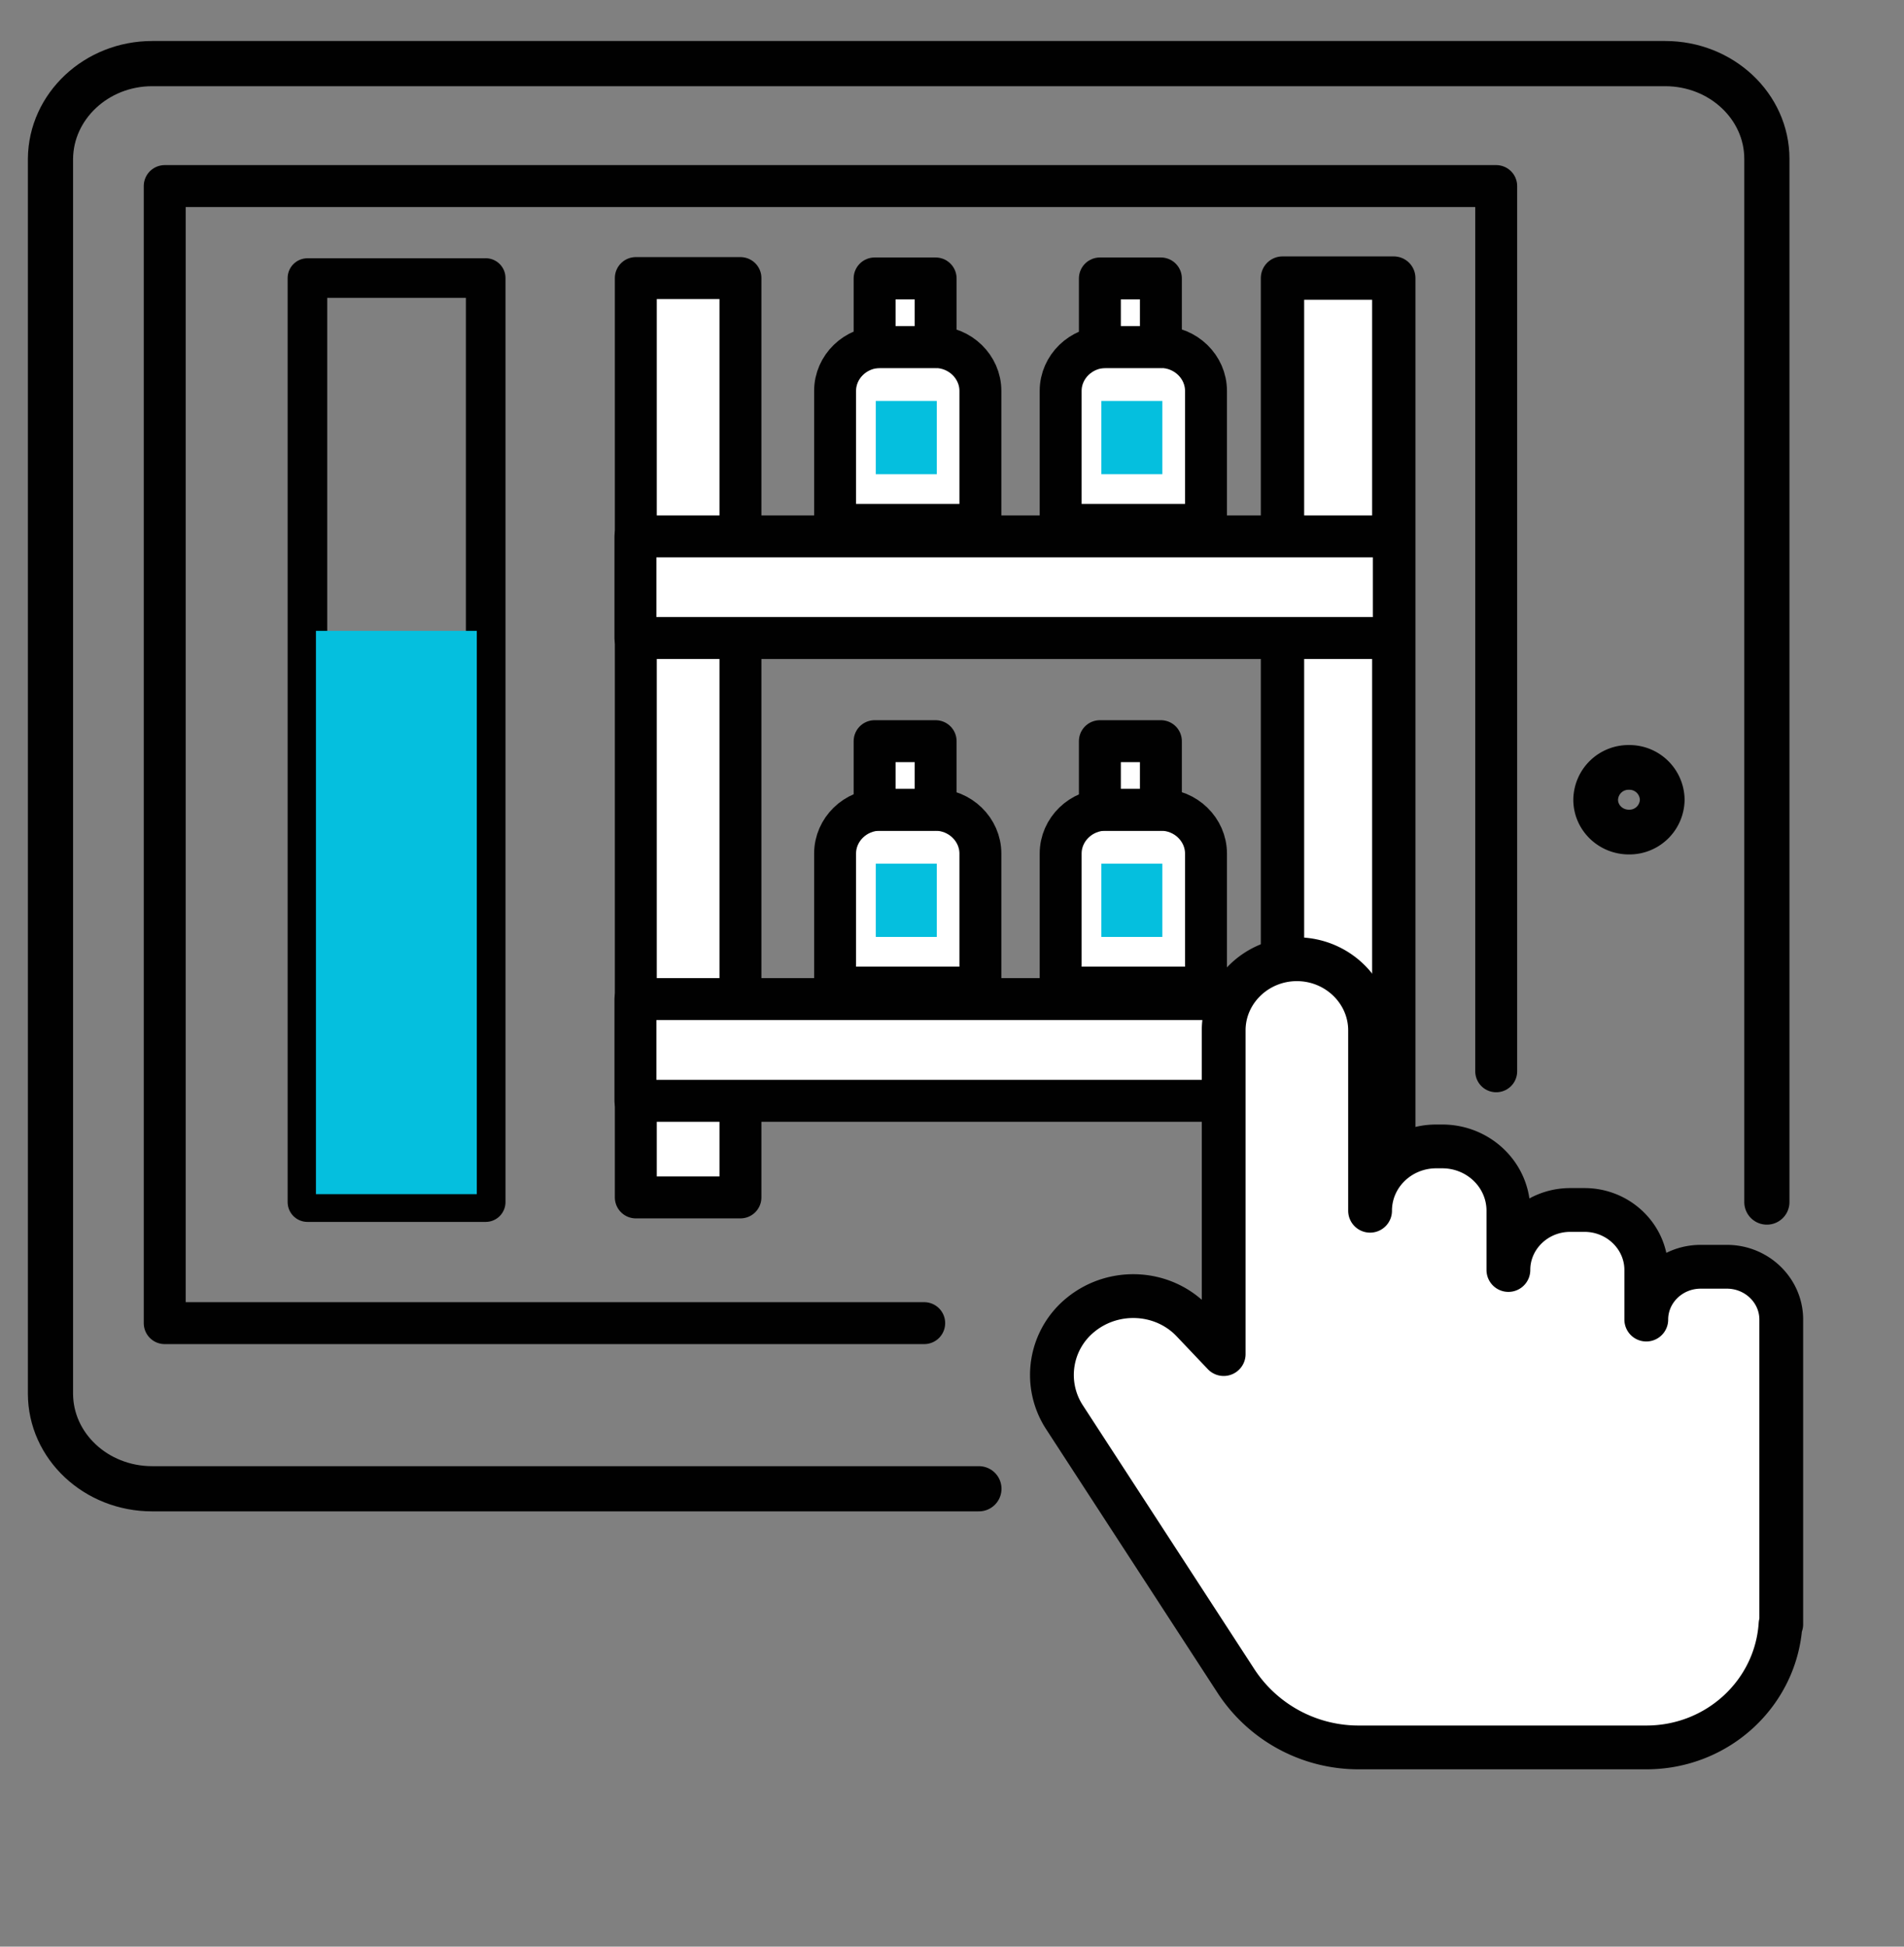
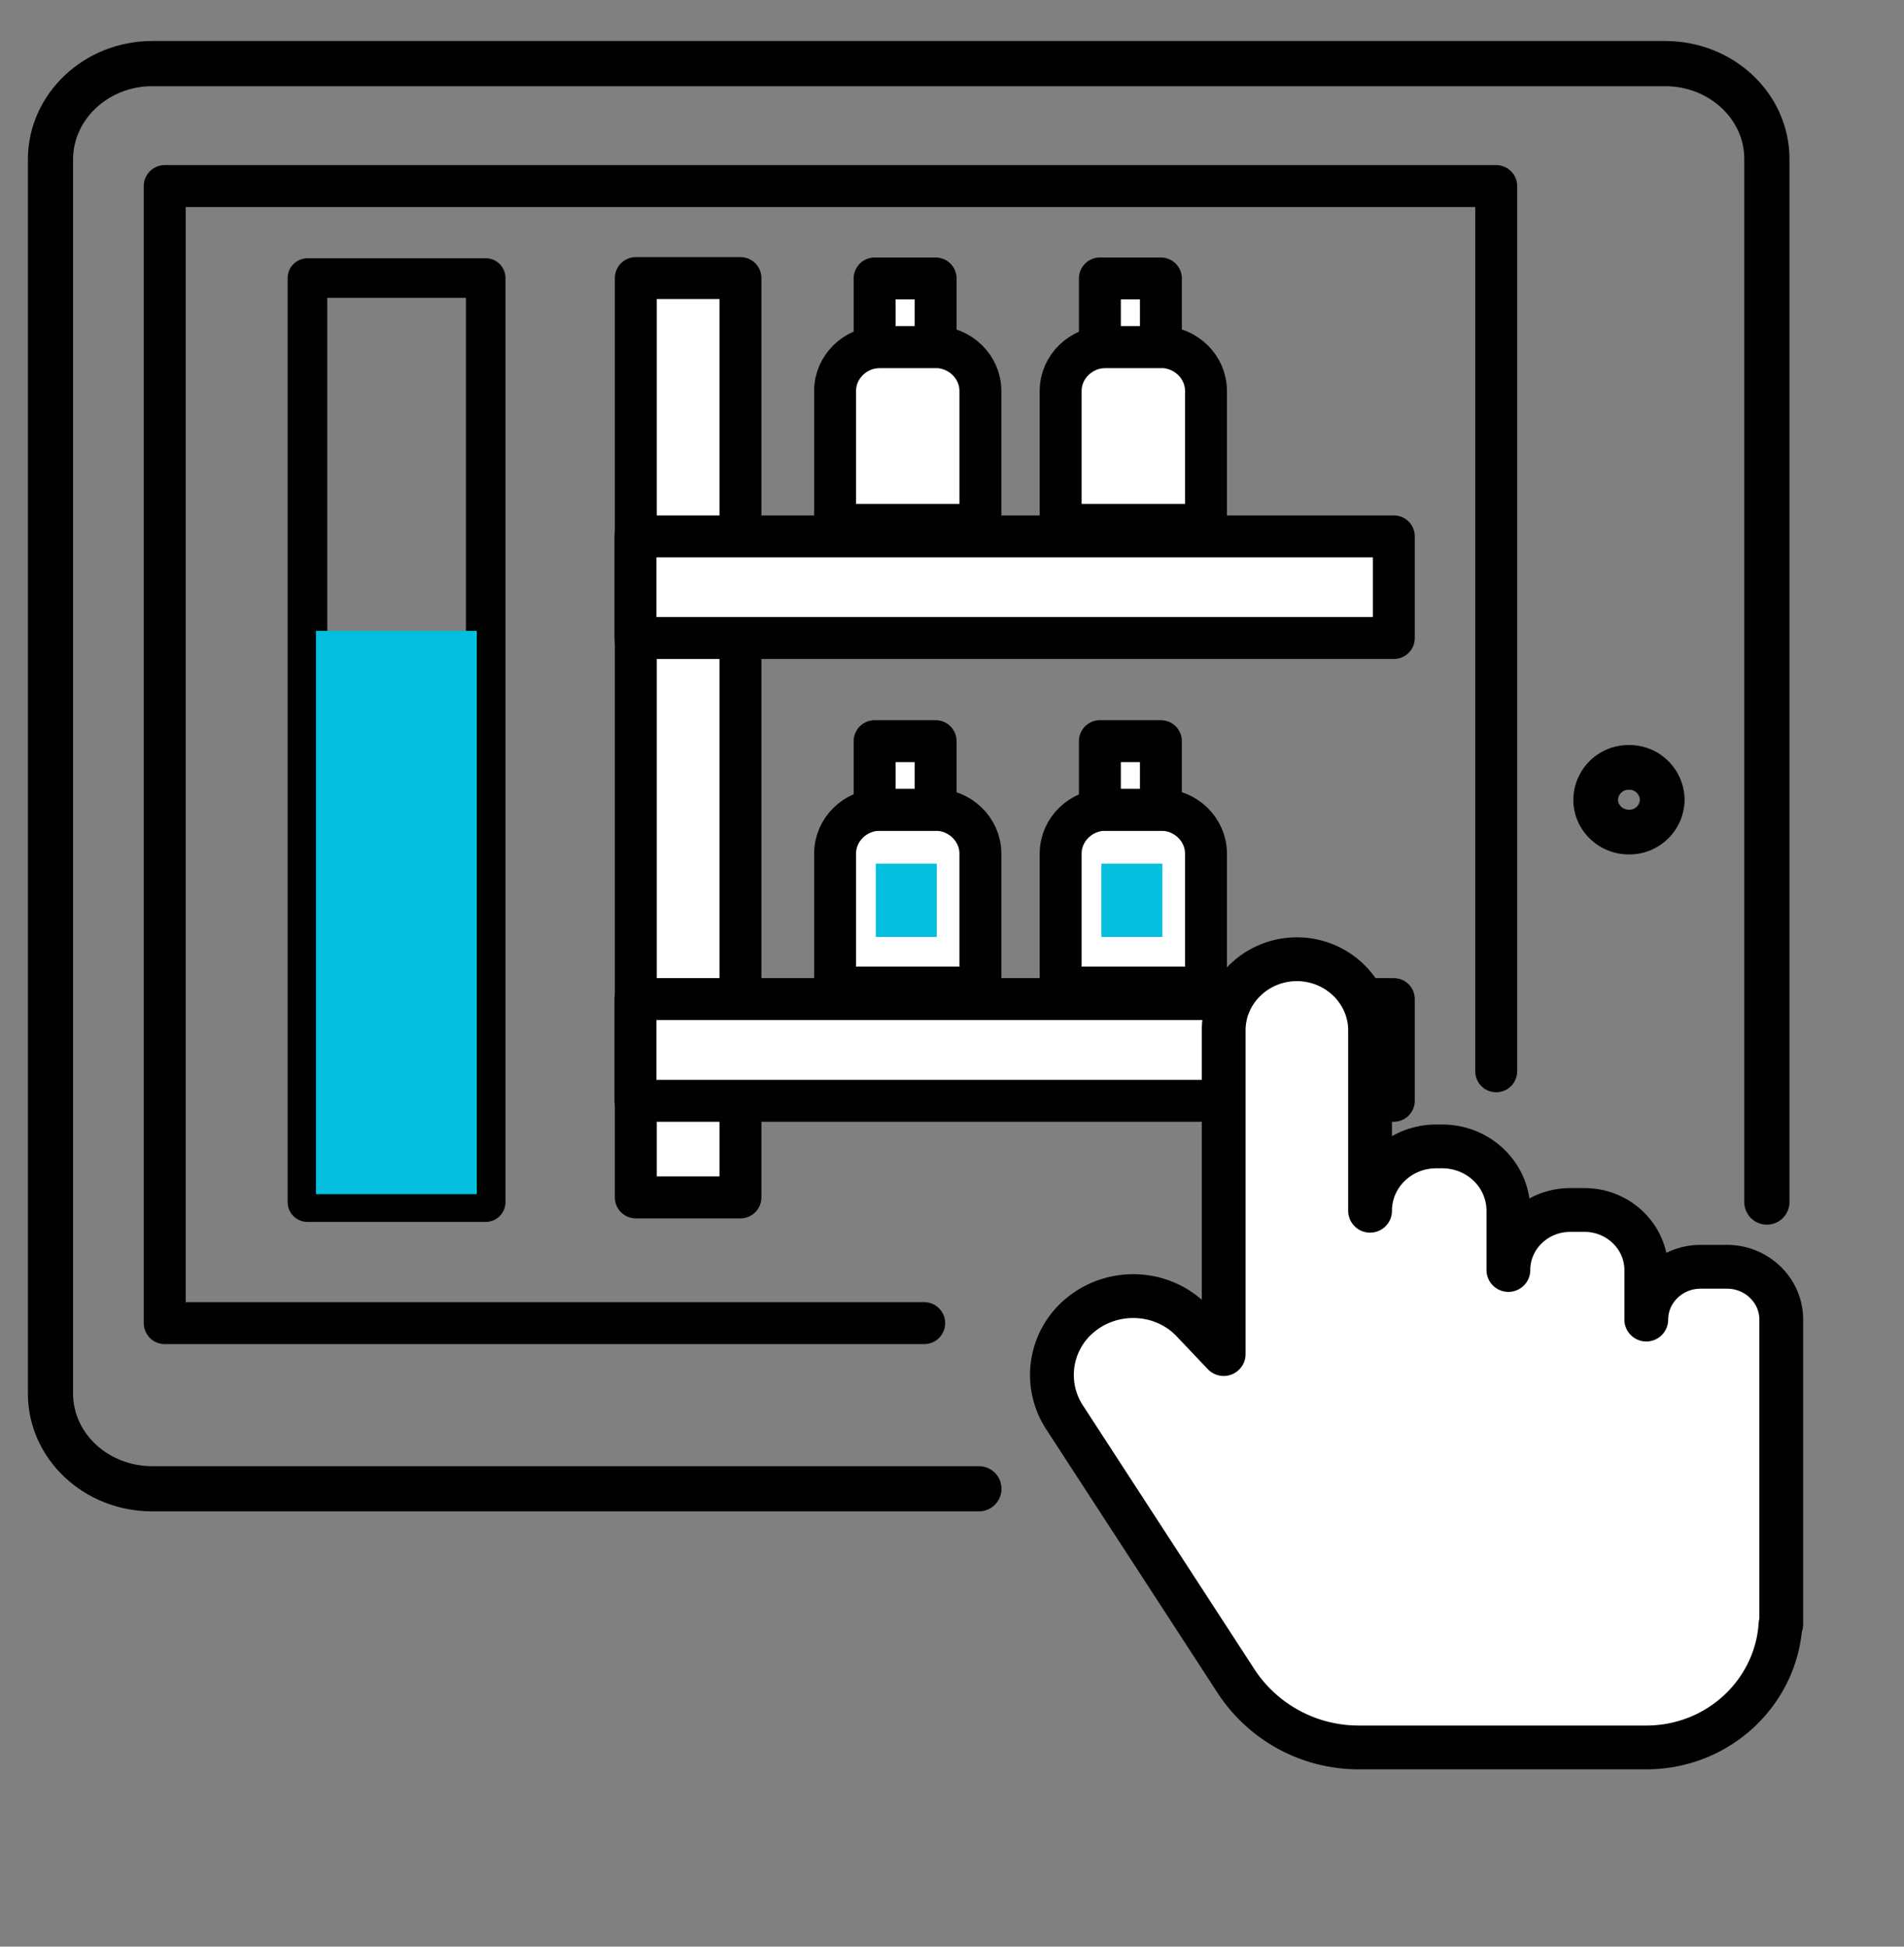
<svg xmlns="http://www.w3.org/2000/svg" width="45" height="46" fill="none">
  <rect width="100%" height="100%" fill="#808080" stroke="none" />
  <g clip-path="url(#clip0_1828_3037)">
    <path d="M23.136 35.18H3.596c-1.328 0-2.403-1.01-2.403-2.25V3.753c.009-1.24 1.084-2.25 2.403-2.25h35.76c1.328 0 2.403 1.01 2.403 2.25v24.652" stroke="#010101" stroke-width="1.068" stroke-linecap="round" stroke-linejoin="round" />
    <path d="M21.843 31.266H3.893V4.397h31.469v20.918" stroke="#010101" stroke-width=".991" stroke-linecap="round" stroke-linejoin="round" />
    <path d="M11.479 6.571H7.266v21.835h4.213V6.57z" stroke="#010101" stroke-width=".936" stroke-linecap="round" stroke-linejoin="round" />
    <path d="M11.269 14.907H7.467v13.311h3.802v-13.31z" fill="#05BFDE" />
    <path d="M38.5 19.662a.776.776 0 00.786-.764.776.776 0 00-.787-.764.776.776 0 00-.786.764c0 .422.352.764.786.764z" stroke="#010101" stroke-width="1.057" stroke-linecap="round" stroke-linejoin="round" />
    <path d="M17.5 6.571h-2.473v21.724H17.5V6.571z" fill="#fff" stroke="#010101" stroke-width=".991" stroke-linecap="round" stroke-linejoin="round" />
-     <path d="M32.941 6.571h-2.63v21.724h2.63V6.571z" fill="#fff" stroke="#010101" stroke-width="1.024" stroke-linecap="round" stroke-linejoin="round" />
    <path d="M32.942 26.012v-2.403H15.018v2.403h17.924zm-12.139-6.877h1.302c.585 0 1.066.467 1.066 1.035v3.167h-3.434V20.17c0-.57.48-1.036 1.066-1.036z" fill="#fff" stroke="#010101" stroke-width=".991" stroke-linecap="round" stroke-linejoin="round" />
    <path d="M22.14 20.408h-1.442v1.732h1.442v-1.732z" fill="#05BFDE" />
    <path d="M22.113 17.514h-1.442v1.621h1.442v-1.621zm4.022 1.621h1.302c.585 0 1.066.467 1.066 1.035v3.167h-3.435V20.17c0-.57.481-1.036 1.067-1.036z" fill="#fff" stroke="#010101" stroke-width=".991" stroke-linecap="round" stroke-linejoin="round" />
    <path d="M27.472 20.408H26.03v1.732h1.442v-1.732z" fill="#05BFDE" />
    <path d="M27.437 17.514h-1.442v1.621h1.442v-1.621zm5.505-2.437v-2.402H15.018v2.402h17.924zM20.803 8.201h1.302c.585 0 1.066.467 1.066 1.036v3.166h-3.434V9.237c0-.569.48-1.036 1.066-1.036z" fill="#fff" stroke="#010101" stroke-width=".991" stroke-linecap="round" stroke-linejoin="round" />
-     <path d="M22.14 9.475h-1.442v1.731h1.442V9.475z" fill="#05BFDE" />
    <path d="M22.113 6.58h-1.442v1.622h1.442V6.58zm4.022 1.621h1.302c.585 0 1.066.467 1.066 1.036v3.166h-3.435V9.237c0-.569.481-1.036 1.067-1.036z" fill="#fff" stroke="#010101" stroke-width=".991" stroke-linecap="round" stroke-linejoin="round" />
-     <path d="M27.472 9.475H26.03v1.731h1.442V9.475z" fill="#05BFDE" />
    <path d="M27.437 6.58h-1.442v1.622h1.442V6.58z" fill="#fff" stroke="#010101" stroke-width=".991" stroke-linecap="round" stroke-linejoin="round" />
    <path d="M40.797 29.934h-.603c-.708 0-1.285.56-1.285 1.248V30.01c0-.78-.655-1.418-1.459-1.418h-.34c-.805 0-1.46.637-1.46 1.418v-1.4c0-.841-.7-1.52-1.564-1.52h-.14c-.865 0-1.565.679-1.565 1.52v-4.262c0-.925-.777-1.681-1.73-1.681-.952 0-1.73.755-1.73 1.68v7.65l-.734-.773c-.69-.73-1.853-.798-2.64-.161a1.83 1.83 0 00-.393 2.42l4.073 6.264a3.46 3.46 0 002.892 1.545h6.79c1.696 0 3.068-1.29 3.173-2.911h.017v-7.2c0-.687-.577-1.247-1.284-1.247h-.018z" fill="#fff" />
    <path d="M40.797 29.934h-.603c-.708 0-1.285.56-1.285 1.248V30.01c0-.78-.655-1.418-1.459-1.418h-.34c-.805 0-1.46.637-1.46 1.418v-1.4c0-.841-.7-1.52-1.564-1.52h-.14c-.865 0-1.565.679-1.565 1.52v-4.262c0-.925-.777-1.681-1.73-1.681-.952 0-1.73.755-1.73 1.68v7.65l-.734-.773c-.69-.73-1.853-.798-2.64-.161a1.83 1.83 0 00-.393 2.42l4.073 6.264a3.46 3.46 0 002.892 1.545h6.79c1.696 0 3.068-1.29 3.173-2.911h.017v-7.2c0-.687-.577-1.247-1.284-1.247h-.018z" stroke="#010101" stroke-width="1.035" stroke-linecap="round" stroke-linejoin="round" />
  </g>
  <defs>
    <clipPath id="clip0_1828_3037">
      <path fill="#fff" transform="translate(0 .95)" d="M0 0h44.1v44.1H0z" />
    </clipPath>
  </defs>
</svg>